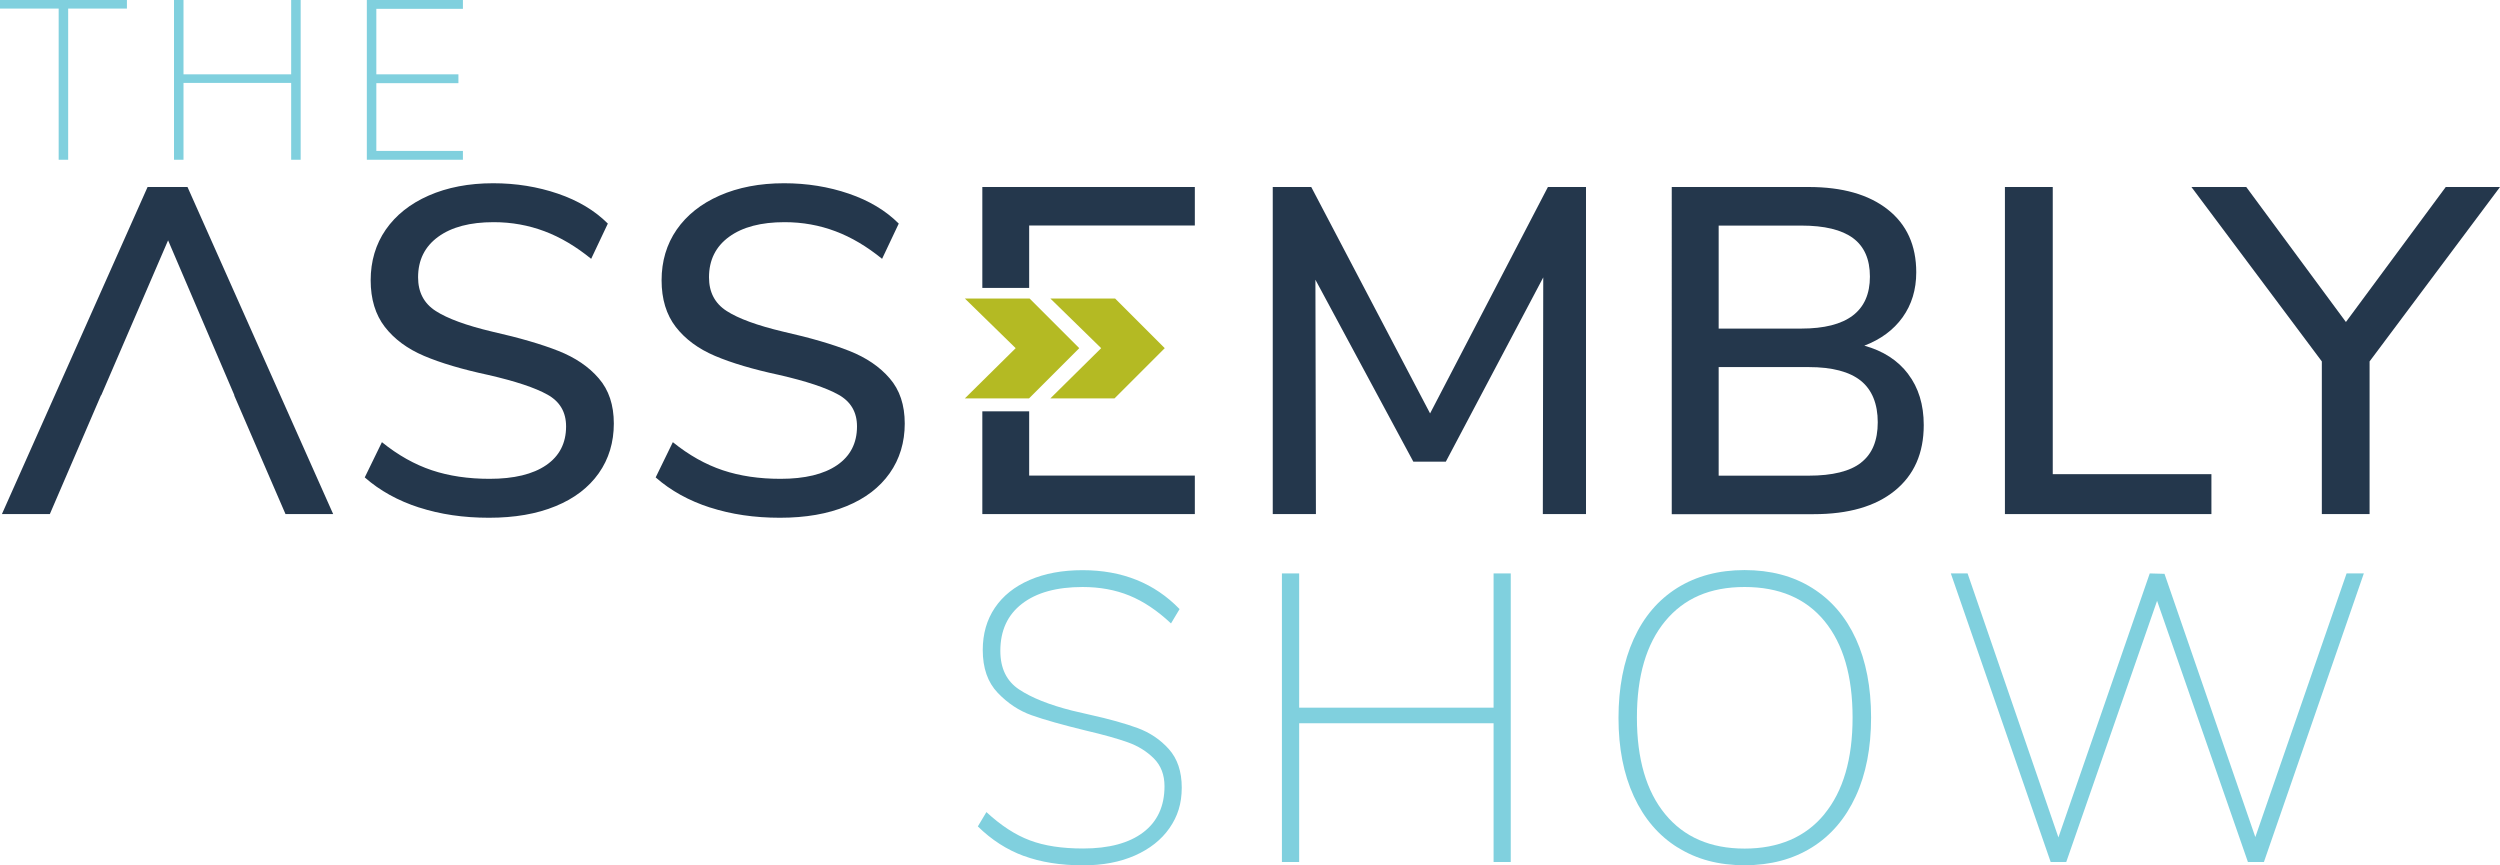
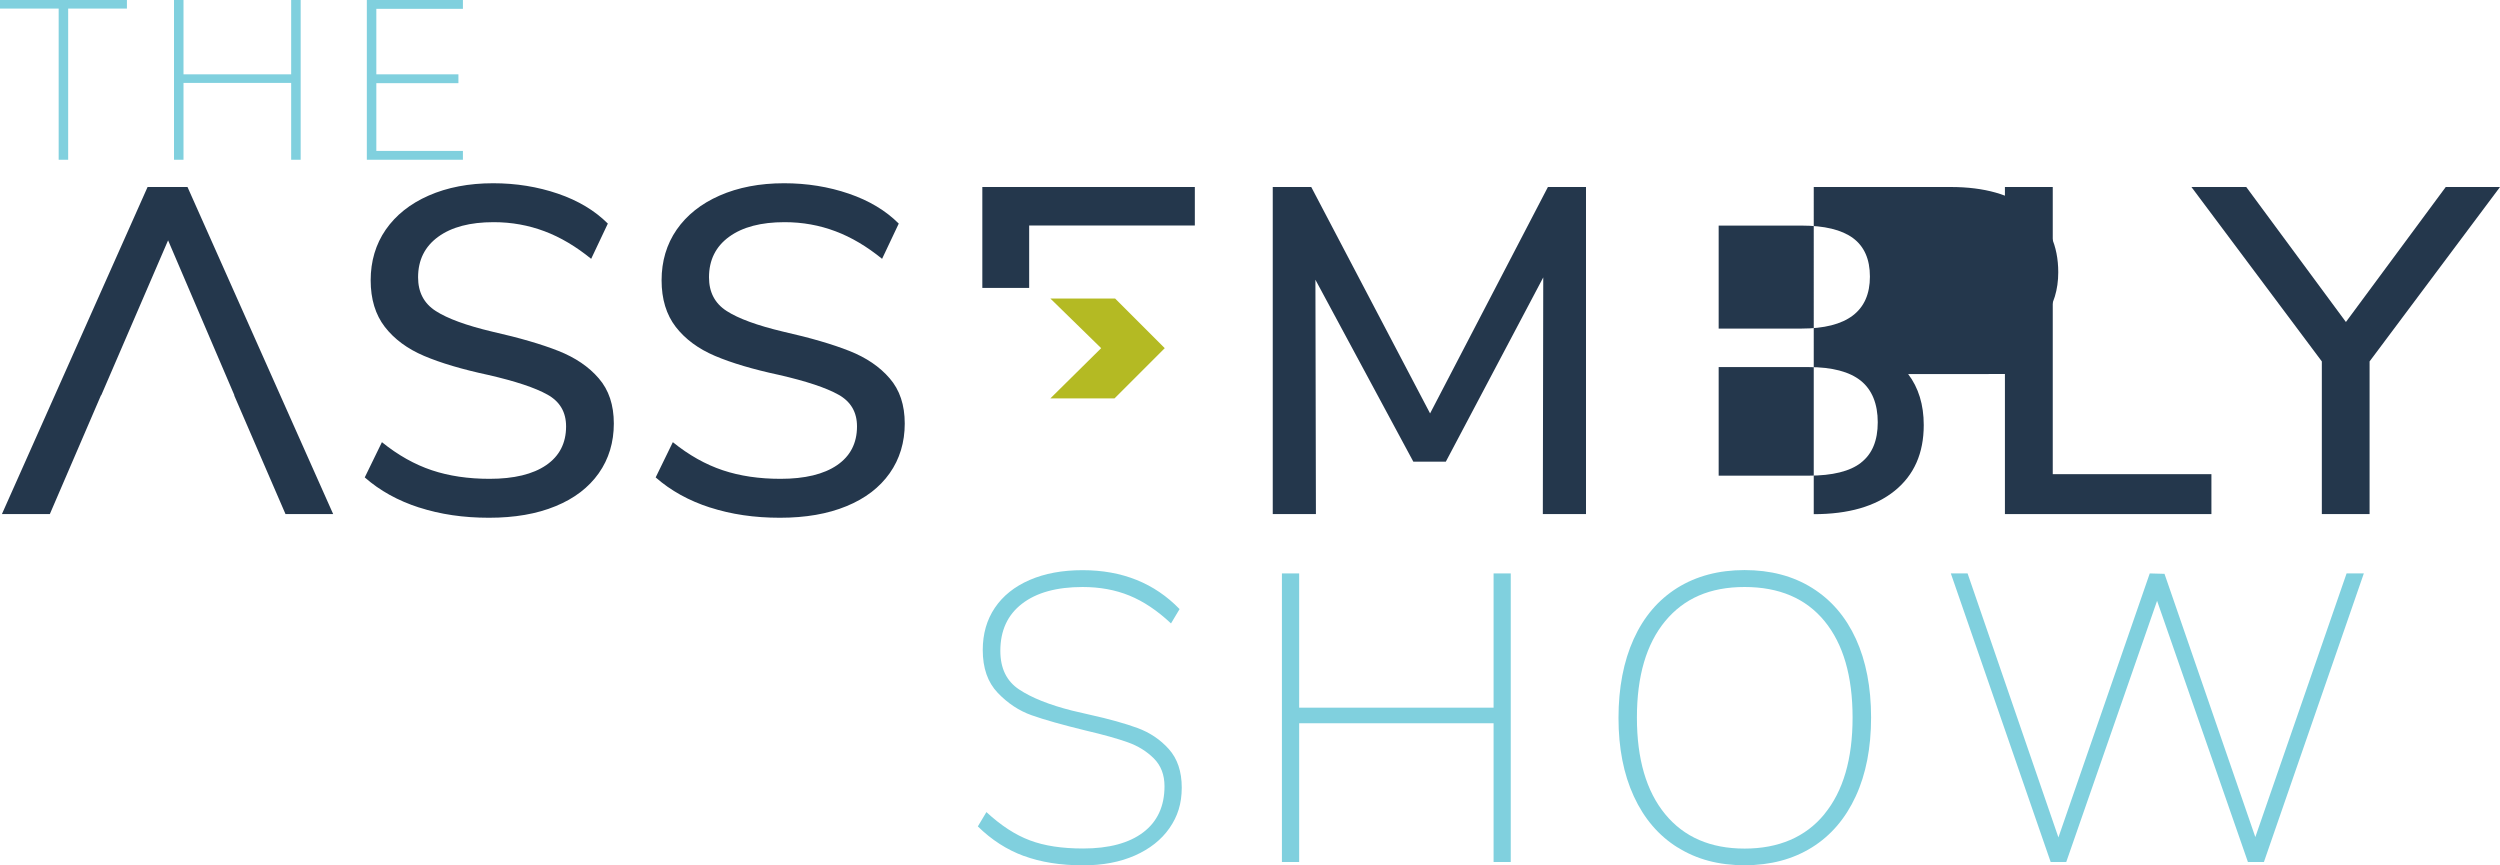
<svg xmlns="http://www.w3.org/2000/svg" id="uuid-66e32f24-5652-49aa-81d8-7ddd310faeff" viewBox="0 0 300 103.83">
-   <polygon points="123.5 56.01 123.5 49.36 117.88 49.36 117.88 61.69 143.38 61.69 143.38 57.07 123.5 57.07 123.5 56.01" style="fill:#24374c; stroke-width:0px;" />
  <polygon points="117.88 22.44 117.88 34.55 123.5 34.55 123.5 27.06 143.38 27.06 143.38 22.44 117.88 22.44" style="fill:#24374c; stroke-width:0px;" />
  <path d="m50.31,60.91c-2.54-.82-4.72-2.02-6.54-3.62l2.06-4.23c1.93,1.56,3.93,2.68,5.99,3.37,2.06.69,4.37,1.03,6.93,1.03,2.93,0,5.2-.55,6.79-1.64,1.59-1.09,2.39-2.64,2.39-4.65,0-1.71-.74-2.98-2.23-3.81-1.48-.83-3.86-1.62-7.13-2.37-3.12-.67-5.68-1.43-7.68-2.28-2-.85-3.57-2.01-4.71-3.48-1.13-1.47-1.7-3.33-1.7-5.6s.6-4.32,1.81-6.07c1.21-1.74,2.92-3.11,5.15-4.09,2.23-.98,4.81-1.48,7.74-1.48,2.75,0,5.34.42,7.77,1.25,2.43.83,4.43,2.03,5.99,3.59l-2,4.23c-1.82-1.48-3.68-2.59-5.6-3.31s-3.94-1.09-6.1-1.09c-2.82,0-5.04.58-6.65,1.75-1.61,1.17-2.42,2.79-2.42,4.87,0,1.78.7,3.13,2.12,4.04,1.41.91,3.67,1.74,6.79,2.48,3.27.74,5.91,1.51,7.93,2.31,2.02.8,3.64,1.89,4.84,3.29,1.21,1.39,1.81,3.2,1.81,5.43s-.6,4.25-1.81,5.96c-1.21,1.71-2.93,3.03-5.18,3.95-2.25.93-4.91,1.39-7.99,1.39s-5.84-.41-8.38-1.23" style="fill:#24374c; stroke-width:0px;" />
  <path d="m85.22,60.91c-2.54-.82-4.72-2.02-6.54-3.62l2.06-4.23c1.93,1.56,3.93,2.68,5.99,3.37,2.06.69,4.37,1.03,6.93,1.03,2.93,0,5.2-.55,6.79-1.64,1.59-1.09,2.39-2.64,2.39-4.65,0-1.71-.74-2.98-2.23-3.81-1.48-.83-3.86-1.62-7.13-2.37-3.12-.67-5.68-1.43-7.68-2.28-2-.85-3.57-2.01-4.71-3.48-1.13-1.47-1.7-3.33-1.7-5.6s.6-4.32,1.81-6.07c1.21-1.74,2.92-3.11,5.15-4.09,2.23-.98,4.81-1.48,7.74-1.48,2.75,0,5.34.42,7.77,1.25,2.43.83,4.43,2.03,5.99,3.59l-2,4.23c-1.82-1.48-3.68-2.59-5.6-3.31-1.91-.72-3.94-1.09-6.1-1.09-2.82,0-5.04.58-6.65,1.75-1.61,1.17-2.42,2.79-2.42,4.87,0,1.78.7,3.13,2.12,4.04,1.41.91,3.67,1.74,6.79,2.48,3.27.74,5.91,1.51,7.93,2.31,2.02.8,3.64,1.89,4.84,3.29,1.21,1.39,1.81,3.2,1.81,5.43s-.6,4.25-1.81,5.96c-1.21,1.71-2.93,3.03-5.18,3.95-2.25.93-4.91,1.39-7.99,1.39s-5.84-.41-8.38-1.23" style="fill:#24374c; stroke-width:0px;" />
  <polygon points="190.32 22.44 190.32 61.69 185.14 61.69 185.19 33.29 173.5 55.4 169.6 55.4 157.85 33.57 157.91 61.69 152.73 61.69 152.73 22.44 157.35 22.44 171.61 49.61 185.75 22.44 190.32 22.44" style="fill:#24374c; stroke-width:0px;" />
-   <path d="m223.33,55.51c1.34-1.04,2-2.65,2-4.84s-.68-3.89-2.03-4.98c-1.36-1.09-3.44-1.64-6.26-1.64h-10.8v13.03h10.8c2.86,0,4.96-.52,6.29-1.56m-17.09-16.09h9.91c5.49,0,8.24-2.08,8.24-6.24,0-2.08-.68-3.62-2.03-4.62-1.36-1-3.42-1.5-6.21-1.5h-9.91v12.36Zm22.74,5.46c1.24,1.63,1.87,3.67,1.87,6.12,0,3.38-1.16,6-3.48,7.88-2.32,1.88-5.56,2.81-9.72,2.81h-17.04V22.44h16.43c4.05,0,7.21.9,9.49,2.7,2.28,1.8,3.42,4.31,3.42,7.54,0,2.08-.55,3.88-1.64,5.4-1.09,1.52-2.63,2.65-4.59,3.4,2.26.63,4.02,1.76,5.26,3.4" style="fill:#24374c; stroke-width:0px;" />
+   <path d="m223.33,55.51c1.34-1.04,2-2.65,2-4.84s-.68-3.89-2.03-4.98c-1.36-1.09-3.44-1.64-6.26-1.64h-10.8v13.03h10.8c2.86,0,4.96-.52,6.29-1.56m-17.09-16.09h9.91c5.49,0,8.24-2.08,8.24-6.24,0-2.08-.68-3.62-2.03-4.62-1.36-1-3.42-1.5-6.21-1.5h-9.91v12.36Zm22.74,5.46c1.24,1.63,1.87,3.67,1.87,6.12,0,3.38-1.16,6-3.48,7.88-2.32,1.88-5.56,2.81-9.72,2.81V22.44h16.43c4.05,0,7.21.9,9.49,2.7,2.28,1.8,3.42,4.31,3.42,7.54,0,2.08-.55,3.88-1.64,5.4-1.09,1.52-2.63,2.65-4.59,3.4,2.26.63,4.02,1.76,5.26,3.4" style="fill:#24374c; stroke-width:0px;" />
  <polygon points="240.59 22.44 246.33 22.44 246.33 56.9 265.37 56.9 265.37 61.69 240.59 61.69 240.59 22.44" style="fill:#24374c; stroke-width:0px;" />
  <polygon points="293.49 22.44 281.51 38.64 269.55 22.44 262.97 22.44 278.62 43.37 278.62 61.69 284.35 61.69 284.35 43.37 300 22.44 293.49 22.44" style="fill:#24374c; stroke-width:0px;" />
  <path d="m34.25,61.69h0,0ZM17.71,22.44L.23,61.69h5.79-.04l6.14-14.26h.03l8.02-18.59,7.96,18.6h-.03l1.97,4.56h0l.86,1.99,3.33,7.7h5.72L22.5,22.44h-4.79Z" style="fill:#24374c; stroke-width:0px;" />
  <path d="m122.84,102.71c-2.03-.75-3.86-1.93-5.5-3.54l1.03-1.72c1.74,1.61,3.47,2.74,5.21,3.39,1.74.66,3.86.98,6.39.98,3.11,0,5.52-.65,7.22-1.94,1.7-1.29,2.55-3.14,2.55-5.53,0-1.38-.43-2.49-1.28-3.34-.85-.85-1.9-1.5-3.14-1.94-1.24-.44-2.91-.91-5.01-1.4-2.82-.69-4.99-1.3-6.51-1.84-1.52-.54-2.88-1.44-4.08-2.7-1.2-1.26-1.79-2.97-1.79-5.13,0-1.93.48-3.62,1.45-5.06.97-1.44,2.36-2.55,4.17-3.34,1.82-.79,3.94-1.18,6.36-1.18,4.75,0,8.63,1.56,11.64,4.67l-1.03,1.72c-1.64-1.54-3.3-2.65-4.99-3.34-1.69-.69-3.56-1.03-5.62-1.03-3.11,0-5.54.67-7.27,2.01-1.74,1.34-2.6,3.23-2.6,5.65,0,2.1.75,3.64,2.26,4.64,1.51,1,3.62,1.84,6.34,2.53l2.11.49c2.36.52,4.27,1.06,5.75,1.6,1.47.54,2.73,1.38,3.76,2.53,1.03,1.15,1.55,2.69,1.55,4.62s-.49,3.45-1.47,4.86c-.98,1.41-2.37,2.5-4.15,3.29-1.79.79-3.86,1.18-6.21,1.18-2.72,0-5.09-.38-7.12-1.13" style="fill:#80d0de; stroke-width:0px;" />
  <polygon points="179.23 68.81 179.23 84.92 155.9 84.92 155.9 68.81 153.83 68.81 153.83 103.44 155.9 103.44 155.9 86.79 179.23 86.79 179.23 103.44 181.29 103.44 181.29 68.81 179.23 68.81" style="fill:#80d0de; stroke-width:0px;" />
  <path d="m218.92,97.7c2.26-2.75,3.39-6.61,3.39-11.59s-1.12-8.83-3.36-11.57c-2.24-2.73-5.44-4.1-9.6-4.1s-7.27,1.37-9.53,4.1c-2.26,2.74-3.39,6.59-3.39,11.57s1.13,8.84,3.39,11.59c2.26,2.75,5.44,4.13,9.53,4.13s7.32-1.38,9.58-4.13m-17.61,4c-2.28-1.42-4.03-3.47-5.26-6.14-1.23-2.67-1.84-5.8-1.84-9.41s.61-6.79,1.82-9.46c1.21-2.67,2.95-4.71,5.23-6.14,2.28-1.42,4.97-2.14,8.08-2.14s5.81.71,8.1,2.14c2.29,1.43,4.04,3.46,5.26,6.12,1.21,2.65,1.82,5.8,1.82,9.43s-.61,6.79-1.84,9.45c-1.23,2.67-2.98,4.72-5.26,6.14-2.28,1.42-4.97,2.14-8.08,2.14s-5.76-.71-8.03-2.14" style="fill:#80d0de; stroke-width:0px;" />
  <polygon points="281.59 68.81 270.64 100.45 259.74 68.86 257.97 68.81 247.01 100.49 236.11 68.81 234.1 68.81 246.08 103.44 247.95 103.44 258.85 72.1 269.75 103.44 271.67 103.44 283.66 68.81 281.59 68.81" style="fill:#80d0de; stroke-width:0px;" />
  <polygon points="0 0 0 1.03 7.04 1.03 7.04 19.17 8.18 19.17 8.18 1.03 15.23 1.03 15.23 0 0 0" style="fill:#80d0de; stroke-width:0px;" />
  <polygon points="34.94 0 34.94 8.92 22.02 8.92 22.02 0 20.88 0 20.88 19.17 22.02 19.17 22.02 9.95 34.94 9.95 34.94 19.17 36.08 19.17 36.08 0 34.94 0" style="fill:#80d0de; stroke-width:0px;" />
  <polygon points="44.02 0 44.02 19.17 55.55 19.17 55.55 18.11 45.16 18.11 45.16 9.98 55.01 9.98 55.01 8.92 45.16 8.92 45.16 1.06 55.55 1.06 55.55 0 44.02 0" style="fill:#80d0de; stroke-width:0px;" />
  <polygon points="133.81 35.82 126.04 35.82 132.14 41.78 126.04 47.81 133.74 47.81 139.77 41.78 133.81 35.82" style="fill:#b4ba23; stroke-width:0px;" />
-   <polygon points="123.55 35.82 115.78 35.82 121.88 41.78 115.78 47.81 123.48 47.81 129.51 41.78 123.55 35.82" style="fill:#b4ba23; stroke-width:0px;" />
</svg>